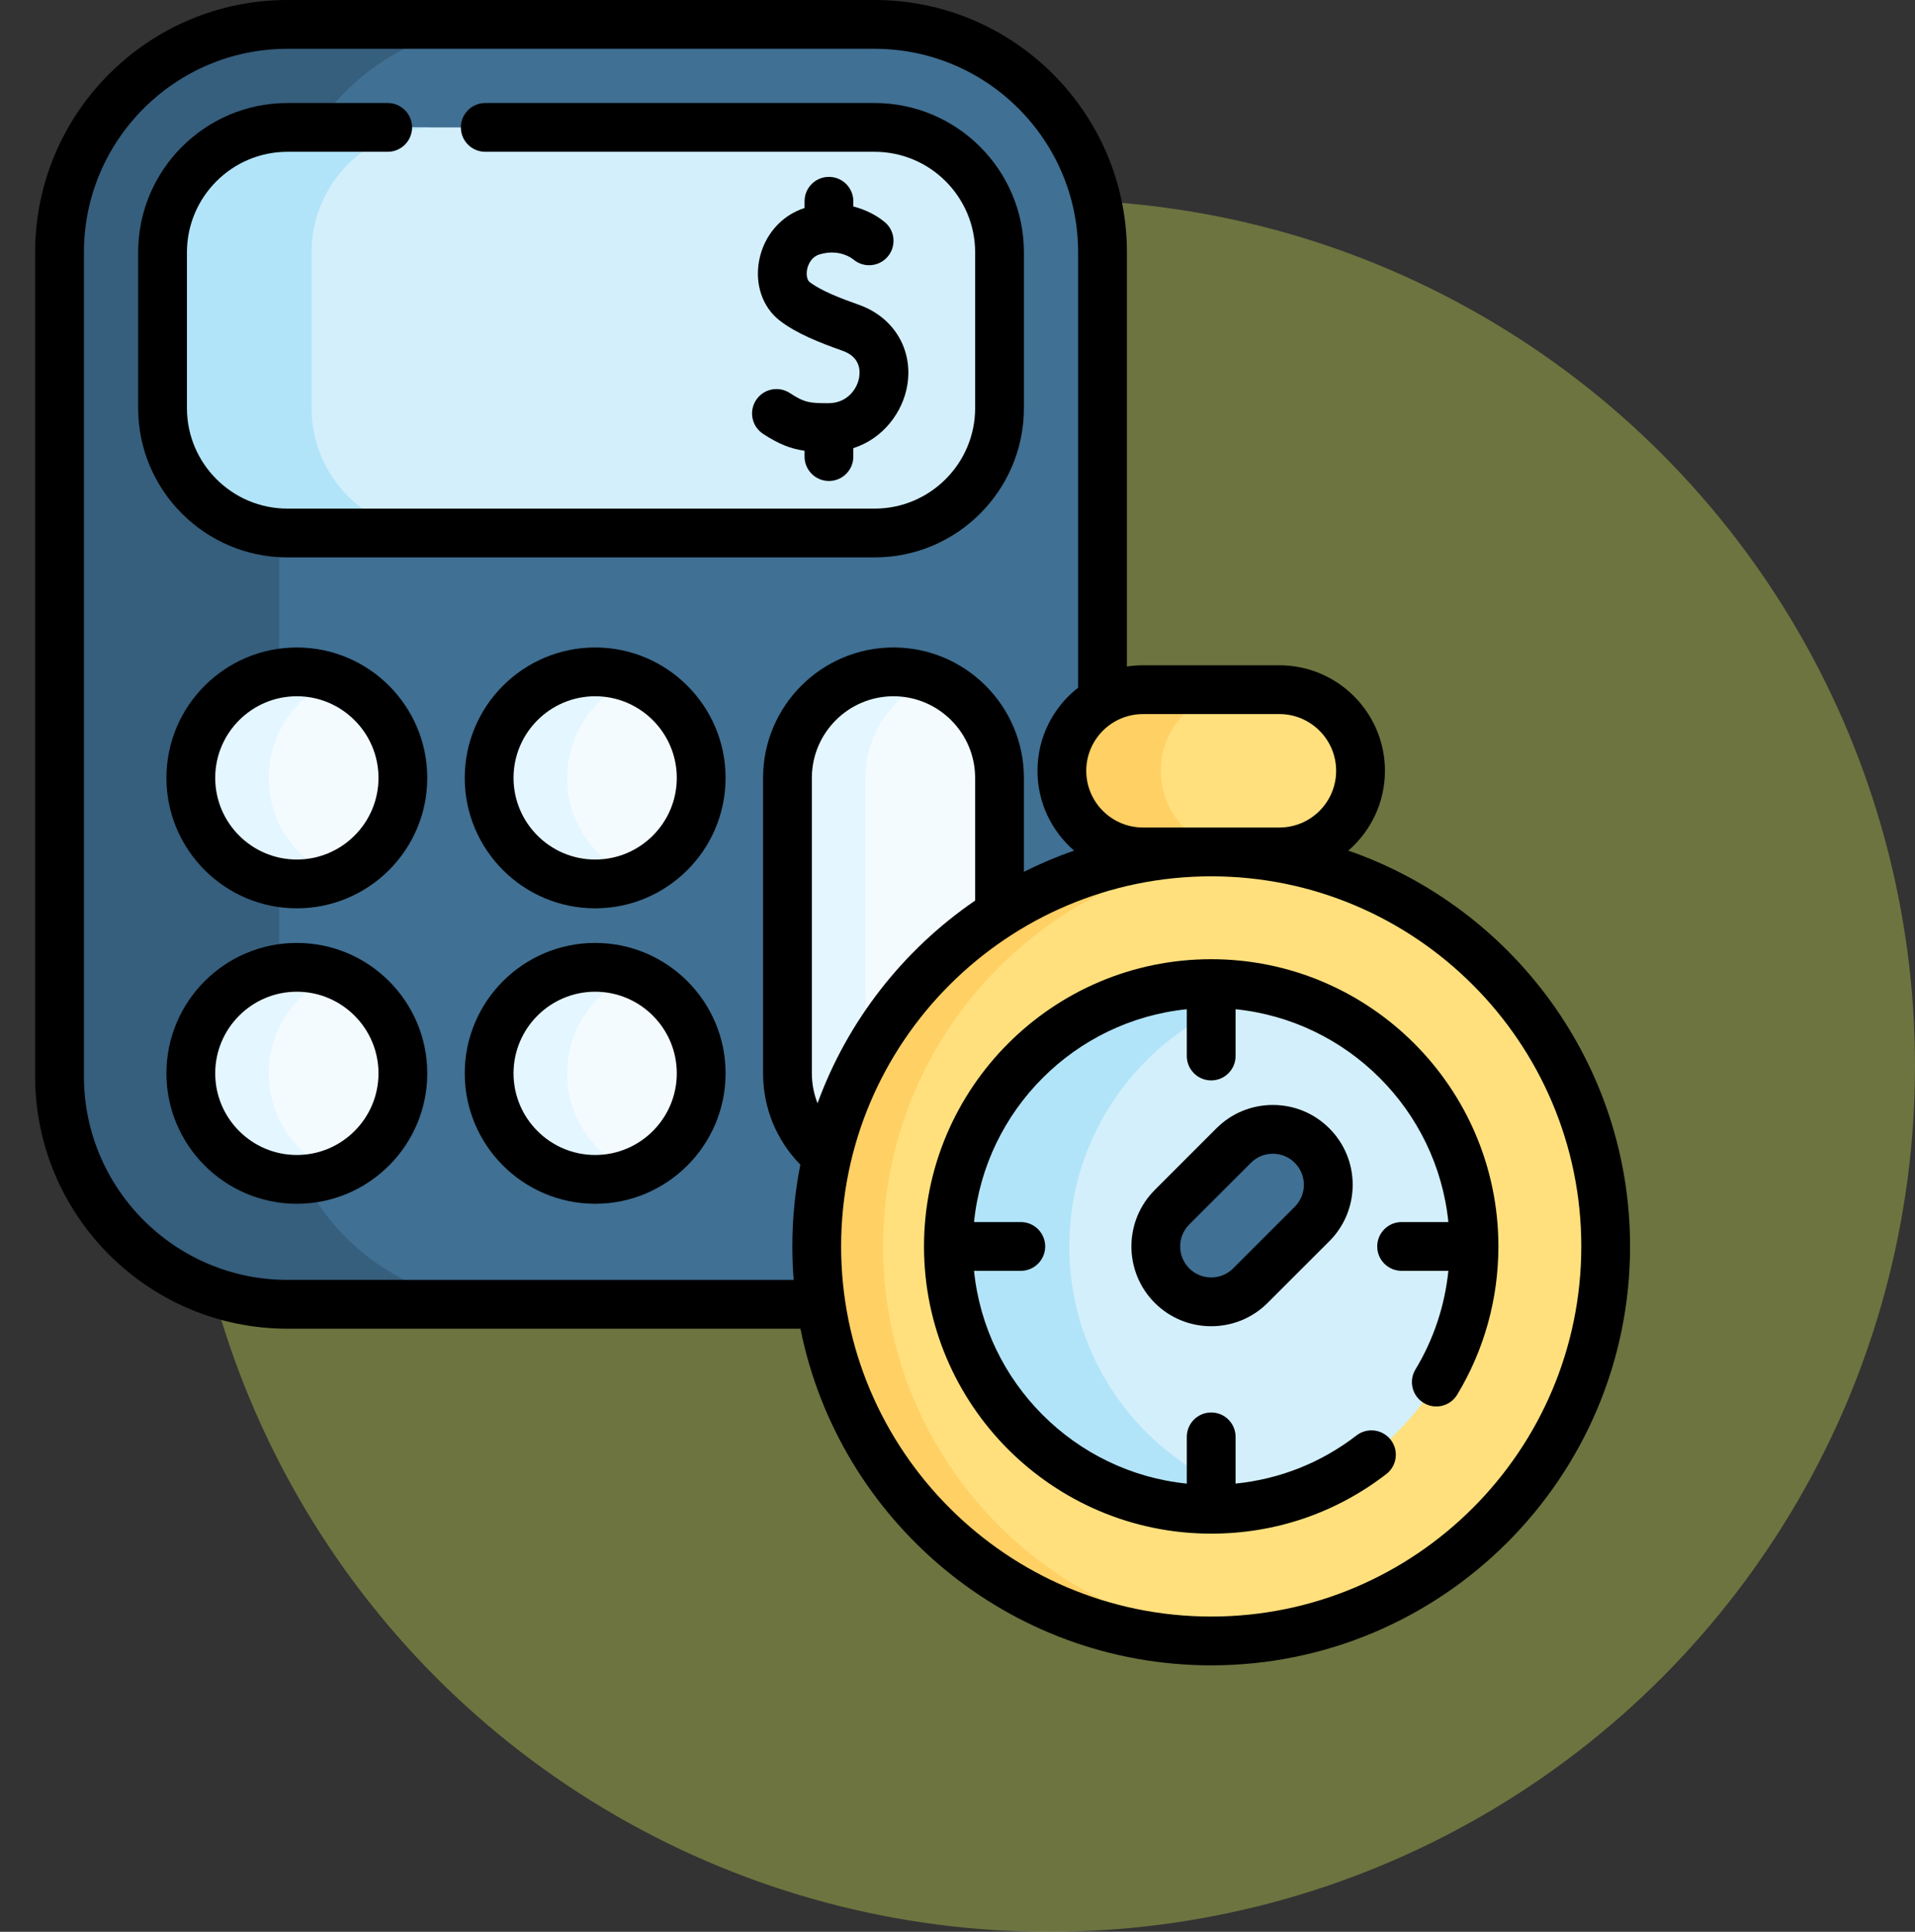
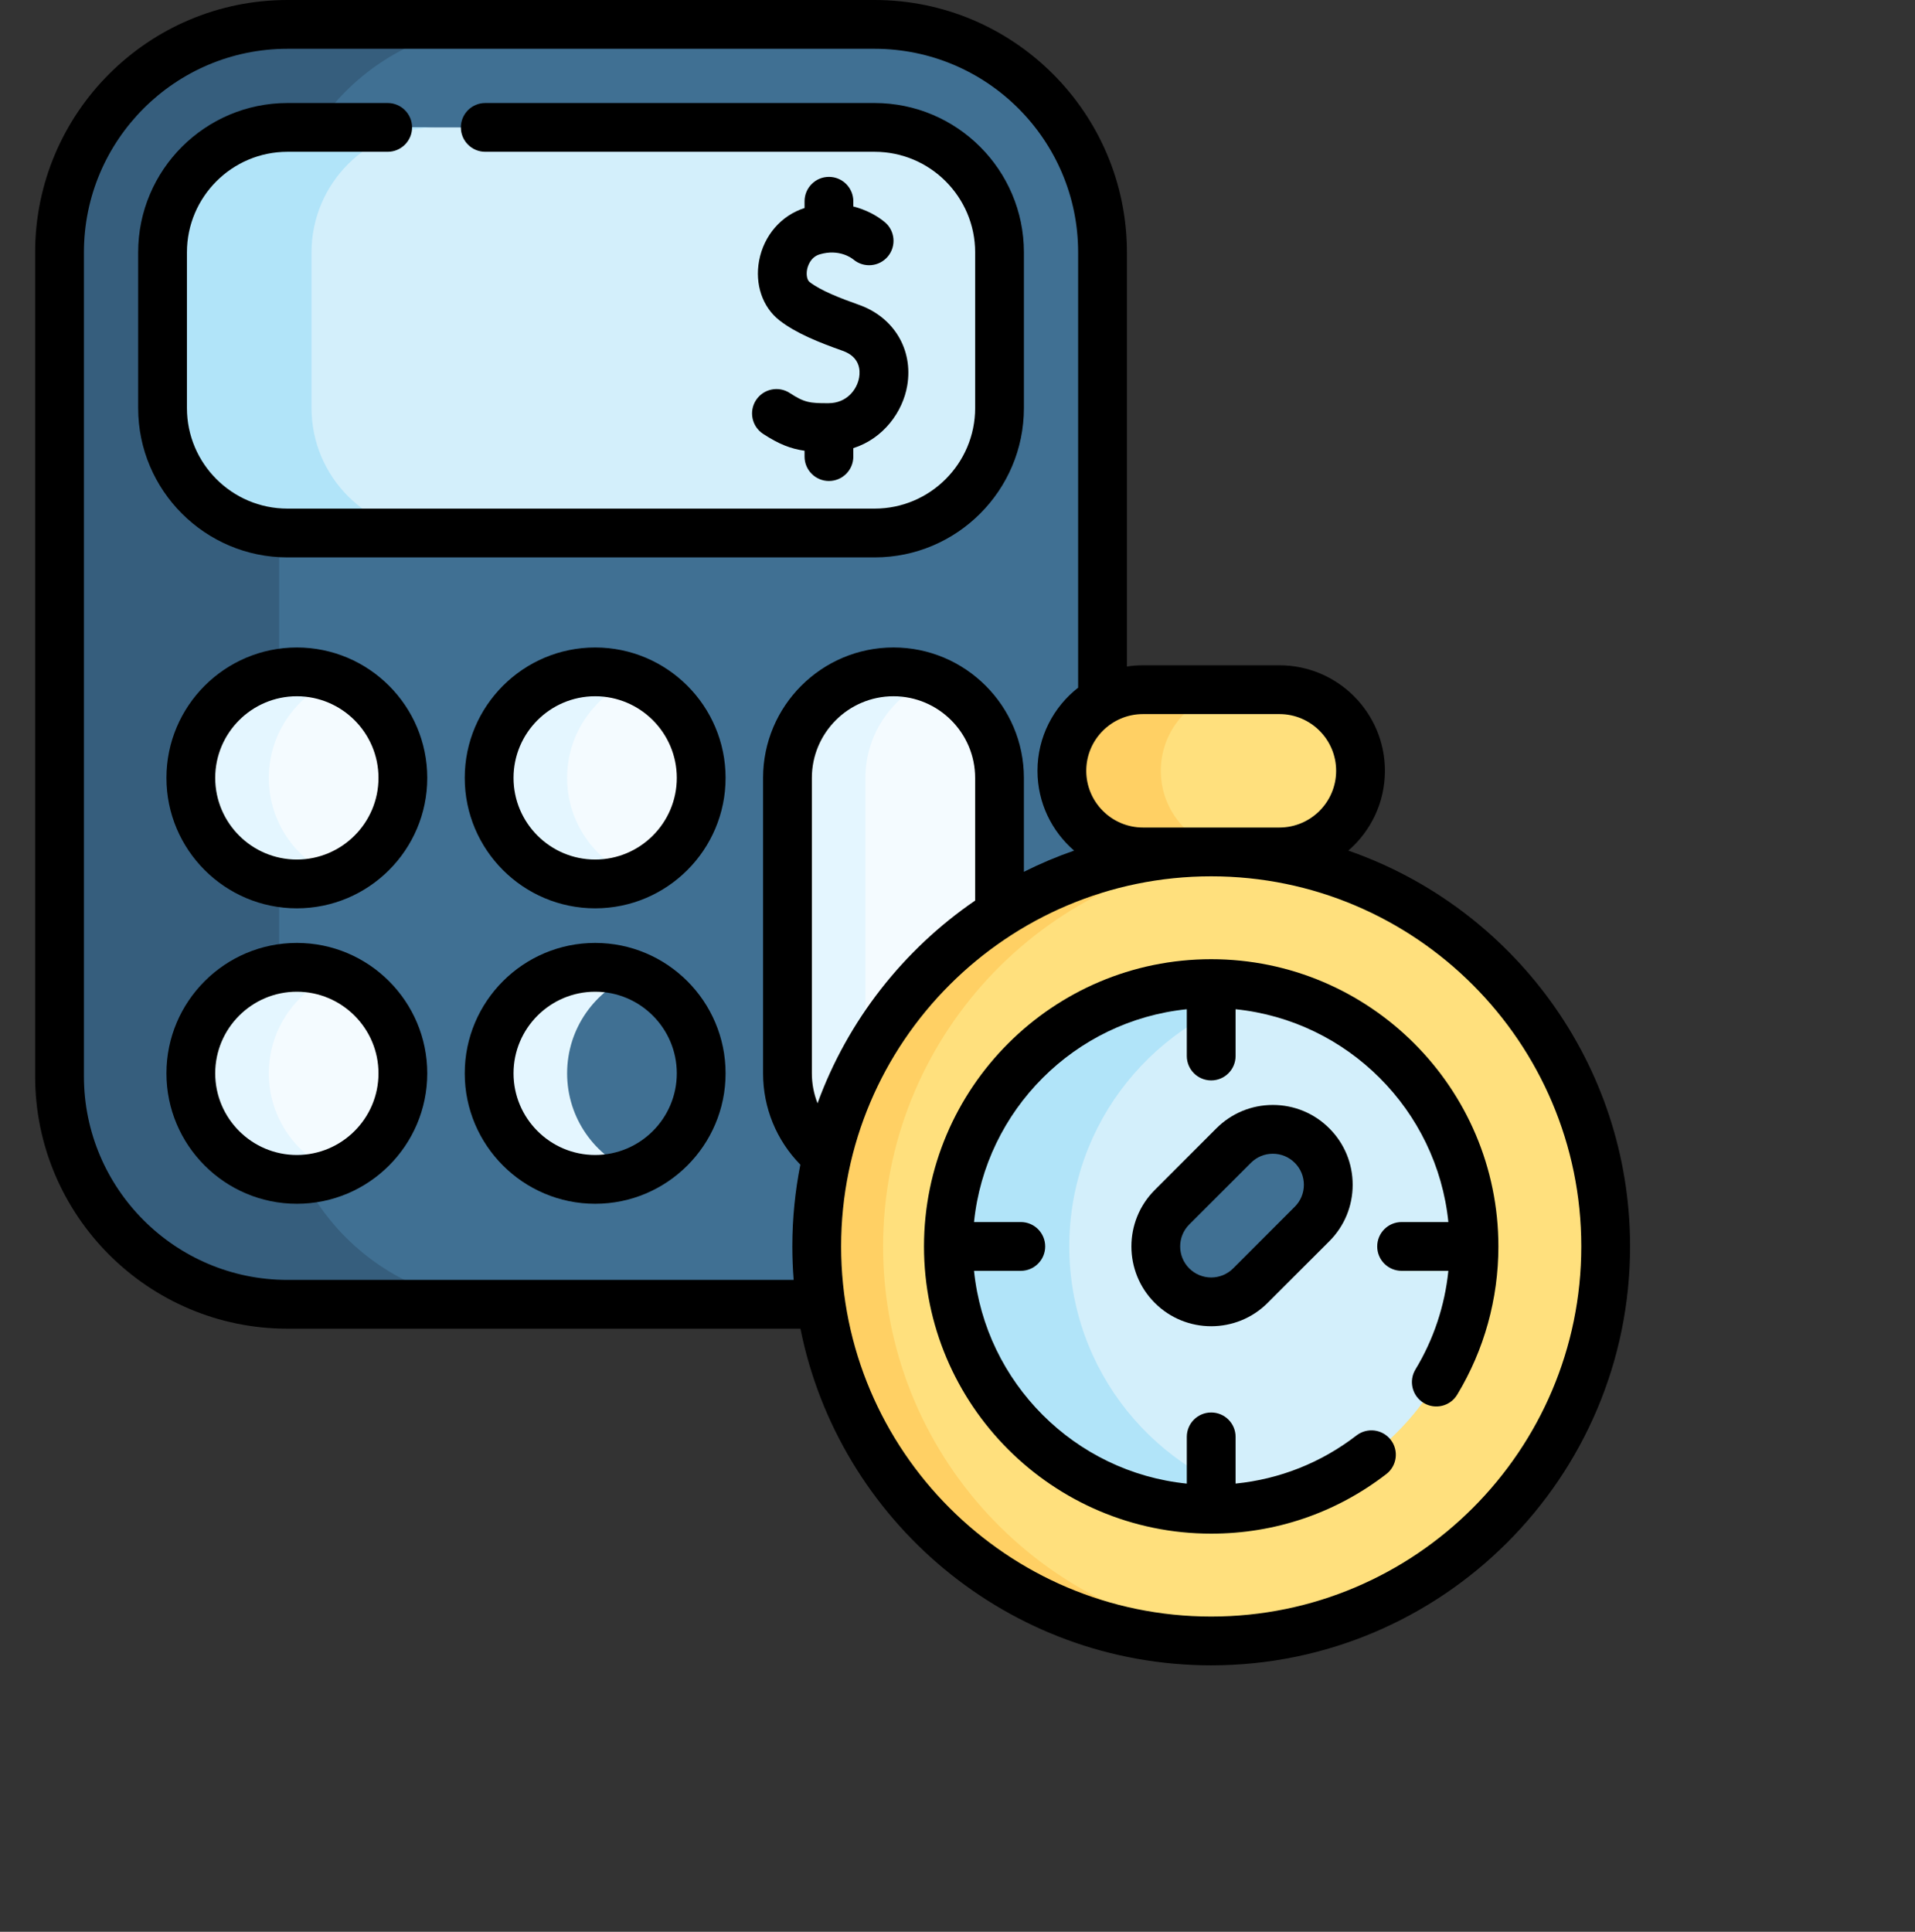
<svg xmlns="http://www.w3.org/2000/svg" width="115" height="116" viewBox="0 0 115 116" fill="none">
  <rect x="0" y="0" width="115" height="116" fill="#333333" stroke="none" />
-   <circle cx="63" cy="64" r="52" fill="#C3D452" fill-opacity="0.4" />
  <g clip-path="url(#clip0_52_30)" fill="none">
    <path d="M52.521 78.319H17.262C9.703 78.319 3.575 72.191 3.575 64.632V15.152C3.575 7.593 9.703 1.465 17.262 1.465H52.521C60.08 1.465 66.208 7.593 66.208 15.152V64.632C66.208 72.191 60.08 78.319 52.521 78.319Z" fill="#407093" />
    <path d="M30.451 78.319H17.262C9.703 78.319 3.575 72.191 3.575 64.632V15.152C3.575 7.593 9.703 1.465 17.262 1.465H30.451C22.892 1.465 16.764 7.593 16.764 15.152V64.632C16.764 72.191 22.892 78.319 30.451 78.319Z" fill="#365E7D" />
    <path d="M60.023 15.152V24.504C60.023 28.641 56.658 32.006 52.521 32.006H17.262C13.126 32.006 9.761 28.641 9.761 24.504V15.152C9.761 11.015 13.126 7.65 17.262 7.65H52.521C56.658 7.65 60.023 11.015 60.023 15.152Z" fill="#D3EFFB" />
    <path d="M26.21 32.005H17.262C13.126 32.005 9.761 28.641 9.761 24.504V15.152C9.761 11.015 13.126 7.65 17.262 7.65H26.21C22.073 7.65 18.708 11.015 18.708 15.152V24.504C18.708 28.641 22.073 32.005 26.21 32.005Z" fill="#B1E4F9" />
    <path d="M60.022 46.712C60.022 43.195 57.172 40.344 53.655 40.344C50.139 40.344 47.288 43.195 47.288 46.712V64.452C47.288 67.969 50.139 70.819 53.655 70.819C57.172 70.819 60.022 67.969 60.022 64.452V46.712Z" fill="#F4FBFF" />
    <path d="M55.997 70.375C55.272 70.662 54.484 70.819 53.656 70.819C50.138 70.819 47.289 67.968 47.289 64.452V46.712C47.289 43.196 50.138 40.344 53.656 40.344C54.484 40.344 55.272 40.501 55.997 40.788C53.639 41.722 51.971 44.021 51.971 46.712V64.452C51.971 67.142 53.639 69.442 55.997 70.375Z" fill="#E4F6FF" />
-     <path d="M35.741 70.819C39.257 70.819 42.108 67.968 42.108 64.452C42.108 60.936 39.257 58.085 35.741 58.085C32.224 58.085 29.374 60.936 29.374 64.452C29.374 67.968 32.224 70.819 35.741 70.819Z" fill="#F4FBFF" />
    <path d="M35.741 53.078C39.258 53.078 42.108 50.228 42.108 46.712C42.108 43.195 39.258 40.344 35.741 40.344C32.225 40.344 29.374 43.195 29.374 46.712C29.374 50.228 32.225 53.078 35.741 53.078Z" fill="#F4FBFF" />
    <path d="M38.083 70.375C37.358 70.662 36.568 70.819 35.74 70.819C32.224 70.819 29.373 67.968 29.373 64.452C29.373 60.936 32.224 58.085 35.74 58.085C36.568 58.085 37.358 58.242 38.083 58.529C35.725 59.462 34.057 61.762 34.057 64.452C34.057 67.142 35.725 69.442 38.083 70.375Z" fill="#E4F6FF" />
    <path d="M38.083 52.635C37.358 52.921 36.568 53.078 35.74 53.078C32.224 53.078 29.373 50.227 29.373 46.712C29.373 43.196 32.224 40.344 35.74 40.344C36.568 40.344 37.358 40.501 38.083 40.788C35.725 41.722 34.057 44.021 34.057 46.712C34.057 49.401 35.725 51.701 38.083 52.635Z" fill="#E4F6FF" />
    <path d="M17.826 70.819C21.343 70.819 24.193 67.968 24.193 64.452C24.193 60.936 21.343 58.085 17.826 58.085C14.31 58.085 11.459 60.936 11.459 64.452C11.459 67.968 14.31 70.819 17.826 70.819Z" fill="#F4FBFF" />
-     <path d="M17.827 53.078C21.343 53.078 24.194 50.228 24.194 46.712C24.194 43.195 21.343 40.344 17.827 40.344C14.31 40.344 11.46 43.195 11.46 46.712C11.46 50.228 14.31 53.078 17.827 53.078Z" fill="#F4FBFF" />
+     <path d="M17.827 53.078C21.343 53.078 24.194 50.228 24.194 46.712C24.194 43.195 21.343 40.344 17.827 40.344C14.31 40.344 11.46 43.195 11.46 46.712Z" fill="#F4FBFF" />
    <path d="M20.169 70.375C19.444 70.662 18.653 70.819 17.825 70.819C14.31 70.819 11.458 67.968 11.458 64.452C11.458 60.936 14.31 58.085 17.825 58.085C18.653 58.085 19.444 58.242 20.169 58.529C17.811 59.462 16.143 61.762 16.143 64.452C16.143 67.142 17.811 69.442 20.169 70.375Z" fill="#E4F6FF" />
    <path d="M20.169 52.635C19.444 52.921 18.653 53.078 17.825 53.078C14.31 53.078 11.458 50.227 11.458 46.712C11.458 43.196 14.31 40.344 17.825 40.344C18.653 40.344 19.444 40.501 20.169 40.788C17.811 41.722 16.143 44.021 16.143 46.712C16.143 49.401 17.811 51.701 20.169 52.635Z" fill="#E4F6FF" />
    <path d="M72.735 98.535C85.819 98.535 96.425 87.929 96.425 74.846C96.425 61.762 85.819 51.156 72.735 51.156C59.652 51.156 49.046 61.762 49.046 74.846C49.046 87.929 59.652 98.535 72.735 98.535Z" fill="#FFE07D" />
    <path d="M74.729 98.451C74.072 98.507 73.406 98.535 72.736 98.535C59.652 98.535 49.046 87.929 49.046 74.846C49.046 61.762 59.653 51.156 72.736 51.156C73.406 51.156 74.072 51.185 74.729 51.24C62.578 52.25 53.032 62.433 53.032 74.846C53.032 87.259 62.578 97.441 74.729 98.451Z" fill="#FFD064" />
    <path d="M72.735 90.628C81.452 90.628 88.518 83.562 88.518 74.846C88.518 66.129 81.452 59.063 72.735 59.063C64.019 59.063 56.953 66.129 56.953 74.846C56.953 83.562 64.019 90.628 72.735 90.628Z" fill="#D3EFFB" />
    <path d="M76.366 90.208C75.201 90.484 73.985 90.628 72.735 90.628C64.018 90.628 56.953 83.561 56.953 74.846C56.953 66.13 64.017 59.063 72.735 59.063C73.985 59.063 75.201 59.208 76.366 59.483C69.4 61.123 64.213 67.38 64.213 74.846C64.213 82.312 69.4 88.568 76.366 90.208Z" fill="#B1E4F9" />
    <path d="M76.832 41.414H68.639C65.948 41.414 63.767 43.595 63.767 46.285C63.767 48.975 65.948 51.156 68.639 51.156H76.832C79.522 51.156 81.703 48.975 81.703 46.285C81.703 43.595 79.522 41.414 76.832 41.414Z" fill="#FFE07D" />
    <path d="M71.136 49.729C72.017 50.613 73.235 51.156 74.58 51.156H68.639C67.294 51.156 66.075 50.613 65.194 49.729C64.313 48.848 63.767 47.63 63.767 46.285C63.767 43.595 65.949 41.415 68.639 41.415H74.58C71.89 41.415 69.709 43.595 69.709 46.285C69.709 47.63 70.255 48.848 71.136 49.729Z" fill="#FFD064" />
    <path d="M70.381 77.2C69.081 75.9 69.081 73.792 70.381 72.492L74.083 68.79C75.383 67.49 77.491 67.49 78.791 68.79C80.091 70.09 80.091 72.198 78.791 73.498L75.089 77.2C73.789 78.5 71.681 78.5 70.381 77.2Z" fill="#407093" />
    <path d="M17.264 33.471H52.522C57.466 33.471 61.488 29.448 61.488 24.504V15.152C61.488 10.208 57.466 6.186 52.522 6.186H29.14C28.331 6.186 27.676 6.841 27.676 7.65C27.676 8.459 28.331 9.115 29.14 9.115H52.522C55.85 9.115 58.559 11.823 58.559 15.152V24.504C58.559 27.833 55.85 30.541 52.522 30.541H17.264C13.935 30.541 11.226 27.833 11.226 24.504V15.152C11.226 11.823 13.935 9.115 17.264 9.115H23.281C24.09 9.115 24.746 8.459 24.746 7.65C24.746 6.841 24.09 6.186 23.281 6.186H17.264C12.319 6.186 8.297 10.208 8.297 15.152V24.504C8.297 29.448 12.319 33.471 17.264 33.471Z" fill="black" />
    <path d="M35.741 56.62C31.423 56.62 27.909 60.134 27.909 64.452C27.909 68.771 31.422 72.284 35.741 72.284C40.059 72.284 43.573 68.771 43.573 64.452C43.573 60.134 40.059 56.62 35.741 56.62ZM35.741 69.354C33.038 69.354 30.839 67.155 30.839 64.452C30.839 61.749 33.038 59.55 35.741 59.55C38.444 59.55 40.643 61.749 40.643 64.452C40.643 67.155 38.444 69.354 35.741 69.354Z" fill="black" />
    <path d="M35.741 38.88C31.423 38.88 27.909 42.393 27.909 46.712C27.909 51.03 31.422 54.543 35.741 54.543C40.059 54.543 43.573 51.03 43.573 46.712C43.573 42.393 40.059 38.88 35.741 38.88ZM35.741 51.613C33.038 51.613 30.839 49.414 30.839 46.711C30.839 44.008 33.038 41.809 35.741 41.809C38.444 41.809 40.643 44.008 40.643 46.711C40.643 49.414 38.444 51.613 35.741 51.613Z" fill="black" />
    <path d="M17.826 56.62C13.508 56.62 9.995 60.134 9.995 64.452C9.995 68.771 13.508 72.284 17.826 72.284C22.145 72.284 25.658 68.771 25.658 64.452C25.658 60.134 22.145 56.62 17.826 56.62ZM17.826 69.354C15.123 69.354 12.924 67.155 12.924 64.452C12.924 61.749 15.123 59.55 17.826 59.55C20.529 59.55 22.729 61.749 22.729 64.452C22.729 67.155 20.529 69.354 17.826 69.354Z" fill="black" />
    <path d="M17.826 38.88C13.508 38.88 9.995 42.393 9.995 46.712C9.995 51.03 13.508 54.543 17.826 54.543C22.145 54.543 25.658 51.03 25.658 46.712C25.658 42.393 22.145 38.88 17.826 38.88ZM17.826 51.613C15.123 51.613 12.924 49.414 12.924 46.711C12.924 44.008 15.123 41.809 17.826 41.809C20.529 41.809 22.729 44.008 22.729 46.711C22.729 49.414 20.529 51.613 17.826 51.613Z" fill="black" />
    <path d="M80.97 51.077C82.315 49.914 83.168 48.198 83.168 46.285C83.168 42.791 80.326 39.949 76.832 39.949H68.639C68.31 39.949 67.988 39.974 67.674 40.022V15.151C67.674 6.797 60.876 0 52.52 0H17.261C8.907 0 2.11 6.797 2.11 15.151V64.632C2.11 72.987 8.907 79.785 17.261 79.785H48.069C50.37 91.298 60.555 100 72.735 100C86.605 100 97.89 88.716 97.89 74.845C97.89 63.858 90.808 54.495 80.97 51.077ZM76.832 42.879C78.71 42.879 80.238 44.407 80.238 46.285C80.238 48.163 78.71 49.691 76.832 49.691H68.639C66.76 49.691 65.232 48.163 65.232 46.285C65.232 44.407 66.76 42.879 68.639 42.879H76.832ZM17.261 76.855C10.522 76.855 5.04 71.372 5.04 64.632V15.151C5.04 8.412 10.523 2.93 17.261 2.93H52.52C59.26 2.93 64.744 8.412 64.744 15.151V41.293C63.259 42.453 62.303 44.259 62.303 46.285C62.303 48.198 63.156 49.914 64.501 51.077C63.464 51.437 62.458 51.863 61.487 52.35V46.712C61.487 42.393 57.974 38.879 53.655 38.879C49.337 38.879 45.824 42.393 45.824 46.712V64.452C45.824 66.525 46.631 68.477 48.063 69.935C47.748 71.523 47.581 73.165 47.581 74.845C47.581 75.522 47.609 76.192 47.661 76.855H17.261V76.855ZM49.094 66.249C48.873 65.684 48.754 65.077 48.754 64.452V46.712C48.754 44.009 50.953 41.809 53.655 41.809C56.358 41.809 58.558 44.009 58.558 46.712V54.078C54.255 57.025 50.91 61.272 49.094 66.249ZM72.736 97.07C60.481 97.07 50.511 87.1 50.511 74.845C50.511 62.59 60.48 52.621 72.736 52.621C84.99 52.621 94.96 62.591 94.96 74.845C94.96 87.1 84.99 97.07 72.736 97.07Z" fill="black" />
    <path d="M72.734 57.598C63.225 57.598 55.488 65.335 55.488 74.846C55.488 84.355 63.225 92.092 72.734 92.092C76.579 92.092 80.216 90.855 83.252 88.514C83.893 88.02 84.012 87.1 83.518 86.459C83.024 85.819 82.104 85.7 81.463 86.194C79.334 87.836 76.847 88.82 74.2 89.086V86.28C74.2 85.471 73.544 84.816 72.735 84.816C71.926 84.816 71.27 85.471 71.27 86.28V89.088C64.543 88.402 59.179 83.038 58.492 76.311H61.301C62.11 76.311 62.766 75.655 62.766 74.846C62.766 74.037 62.11 73.381 61.301 73.381H58.492C59.179 66.653 64.543 61.289 71.27 60.602V63.411C71.27 64.22 71.926 64.876 72.735 64.876C73.544 64.876 74.2 64.22 74.2 63.411V60.602C80.927 61.29 86.291 66.653 86.978 73.381H84.17C83.361 73.381 82.705 74.037 82.705 74.846C82.705 75.655 83.361 76.311 84.17 76.311H86.978C86.764 78.406 86.091 80.43 85 82.233C84.582 82.925 84.803 83.826 85.496 84.244C86.188 84.663 87.089 84.441 87.507 83.749C89.127 81.072 89.982 77.993 89.982 74.846C89.983 65.335 82.245 57.598 72.734 57.598Z" fill="black" />
    <path d="M73.047 67.754L69.346 71.456C67.476 73.325 67.476 76.366 69.346 78.235C70.28 79.17 71.508 79.637 72.735 79.637C73.963 79.637 75.191 79.17 76.125 78.235L79.827 74.534C80.733 73.628 81.231 72.424 81.231 71.144C81.231 69.863 80.733 68.659 79.827 67.754C78.922 66.849 77.718 66.35 76.437 66.35C75.156 66.35 73.953 66.849 73.047 67.754ZM78.301 71.144C78.301 71.642 78.108 72.11 77.755 72.462L74.054 76.164C73.327 76.891 72.144 76.891 71.417 76.164C70.69 75.437 70.69 74.254 71.417 73.527L75.119 69.826C75.471 69.473 75.939 69.279 76.437 69.279C76.935 69.279 77.403 69.473 77.755 69.826C78.108 70.178 78.301 70.646 78.301 71.144Z" fill="black" />
    <path d="M49.77 24.21C48.621 24.22 48.294 24.166 47.43 23.601C46.753 23.158 45.845 23.348 45.402 24.025C44.959 24.702 45.149 25.61 45.826 26.053C46.772 26.672 47.487 26.949 48.315 27.066V27.417C48.315 28.226 48.971 28.882 49.779 28.882C50.589 28.882 51.244 28.226 51.244 27.417V26.911C53.058 26.33 54.217 24.728 54.483 23.146C54.845 20.991 53.678 19.044 51.577 18.302C50.484 17.916 49.276 17.45 48.613 16.93C48.469 16.817 48.407 16.506 48.466 16.191C48.498 16.02 48.648 15.448 49.219 15.276C50.405 14.919 51.172 15.518 51.256 15.588C51.878 16.105 52.801 16.02 53.319 15.399C53.836 14.776 53.752 13.853 53.13 13.336C52.661 12.946 52.012 12.595 51.244 12.398V12.086C51.244 11.277 50.589 10.621 49.779 10.621C48.971 10.621 48.315 11.277 48.315 12.086V12.491C46.914 12.938 45.871 14.141 45.587 15.648C45.321 17.062 45.787 18.437 46.805 19.235C47.799 20.015 49.217 20.575 50.601 21.064C51.637 21.43 51.668 22.221 51.594 22.66C51.469 23.401 50.845 24.203 49.77 24.21Z" fill="black" />
  </g>
  <defs>
    <clipPath id="clip0_52_30">
      <rect width="100" height="100" fill="white" />
    </clipPath>
  </defs>
</svg>